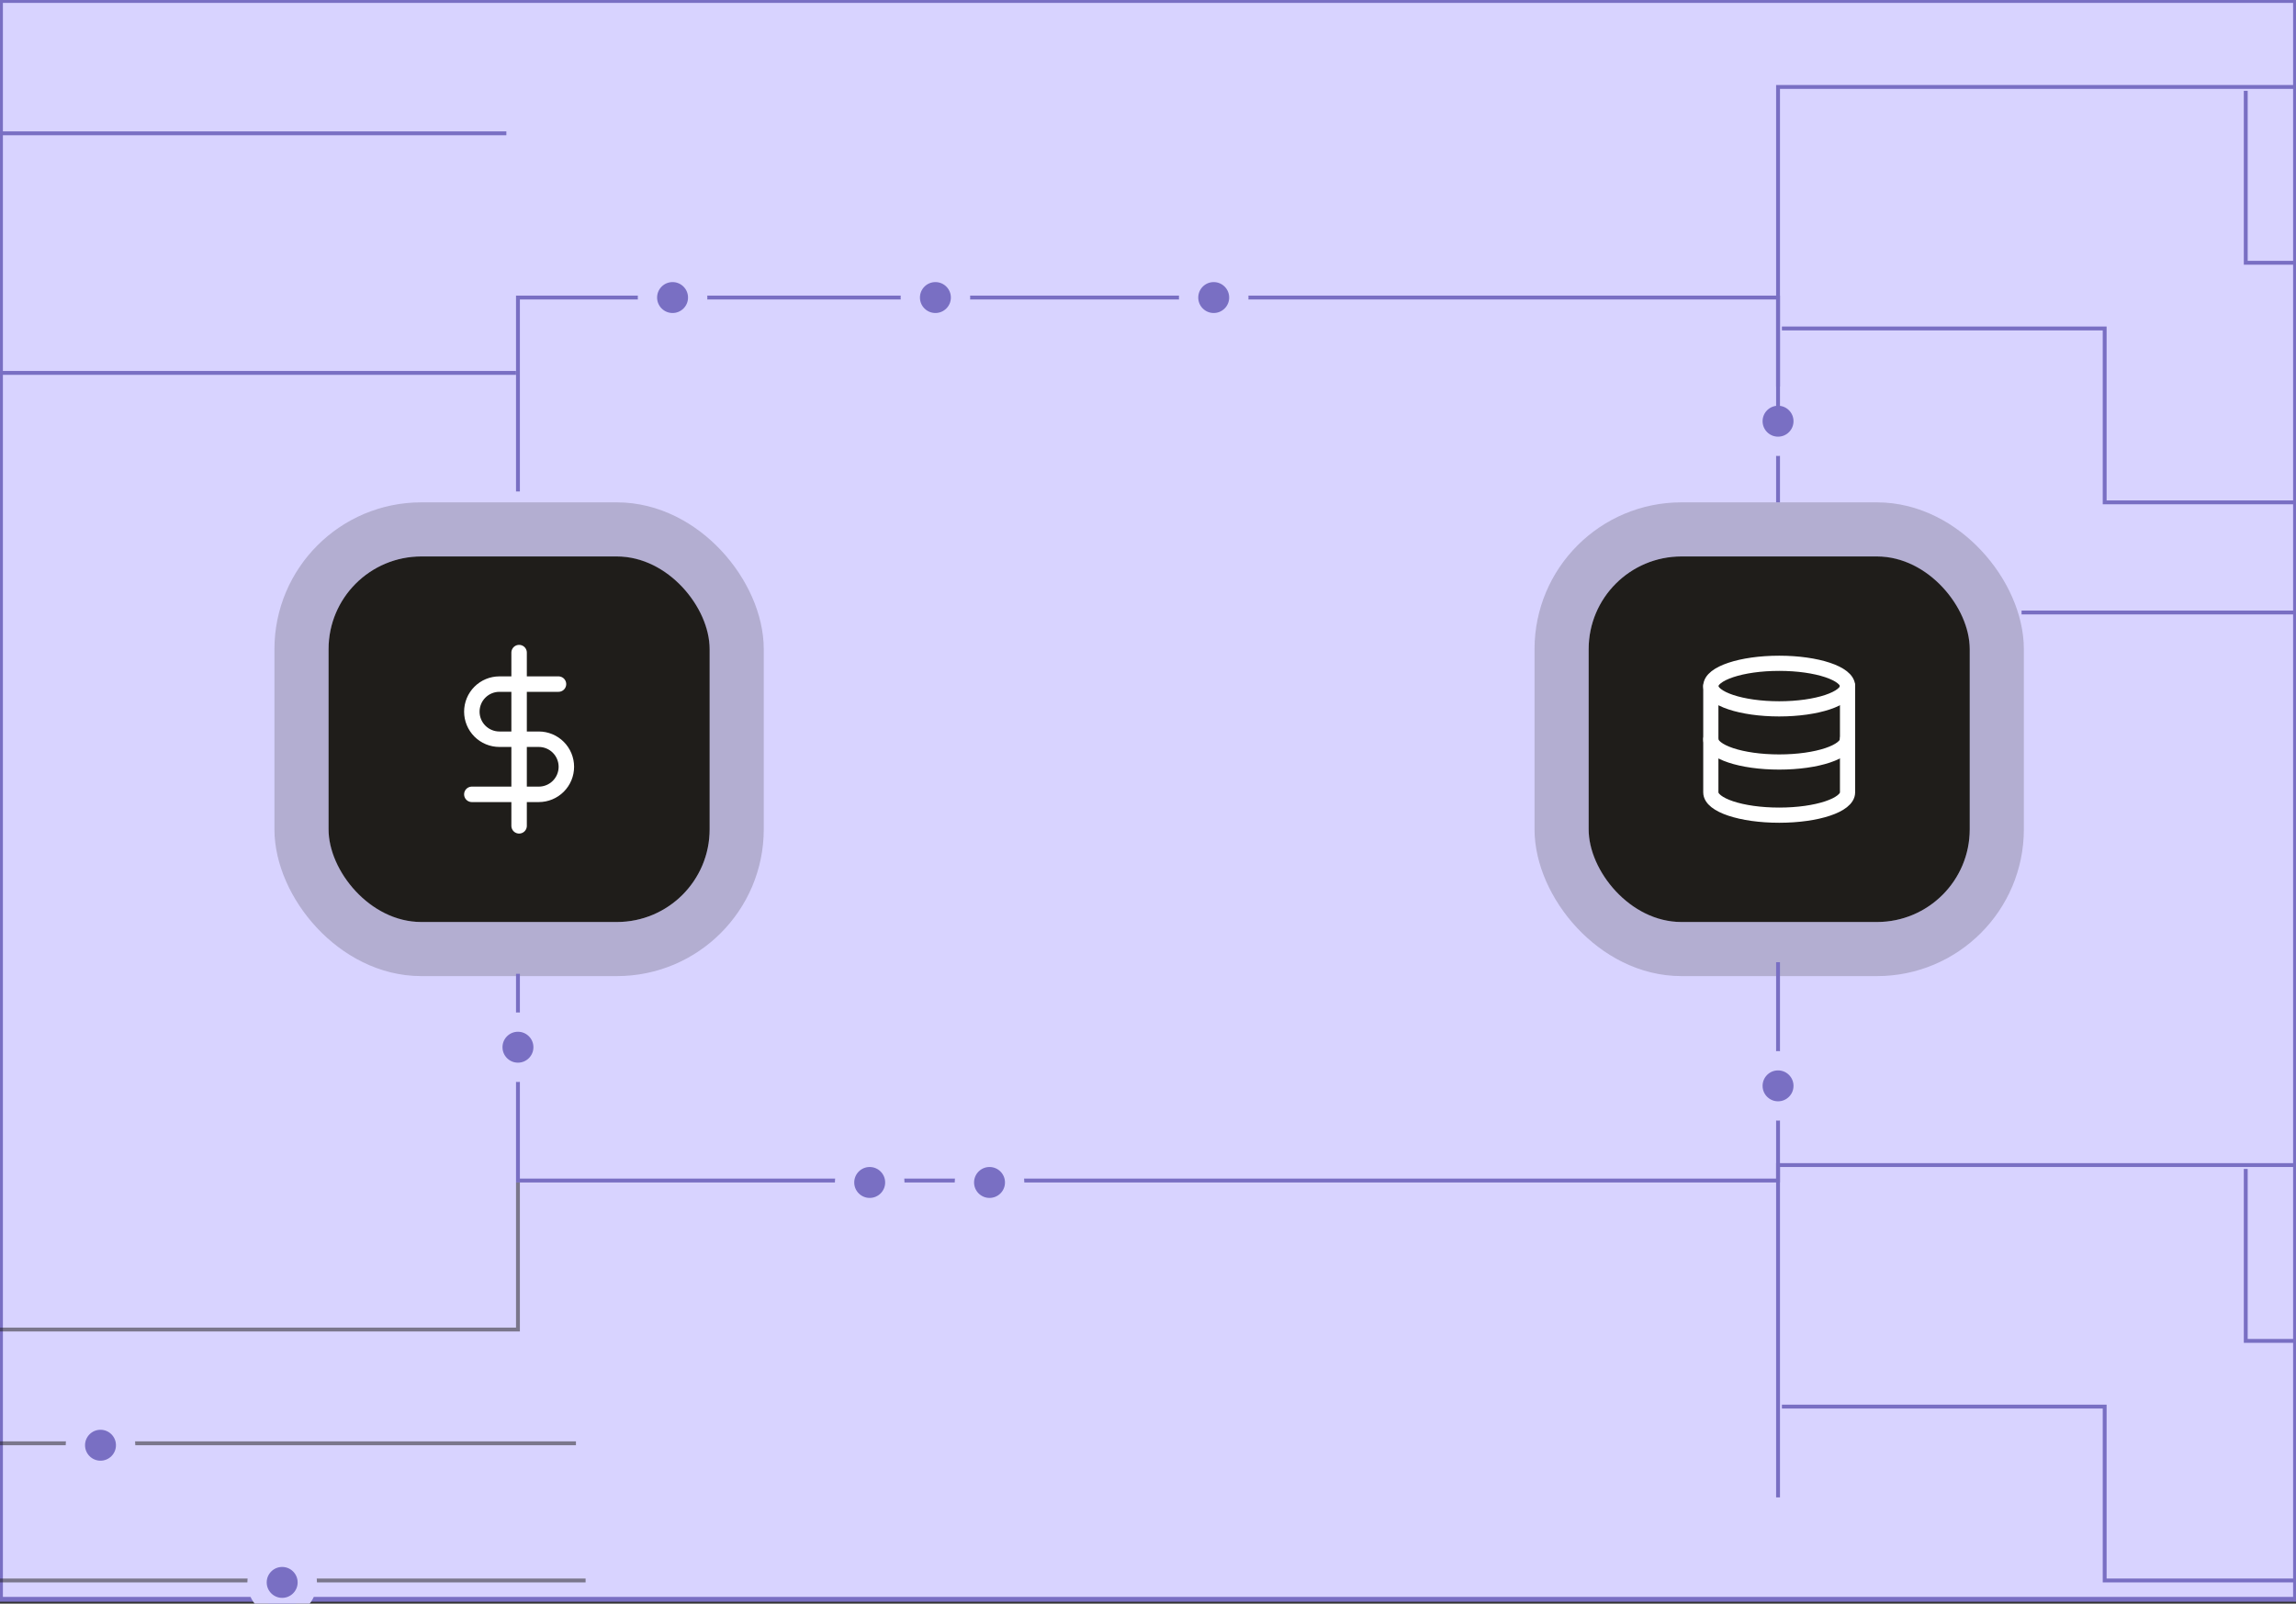
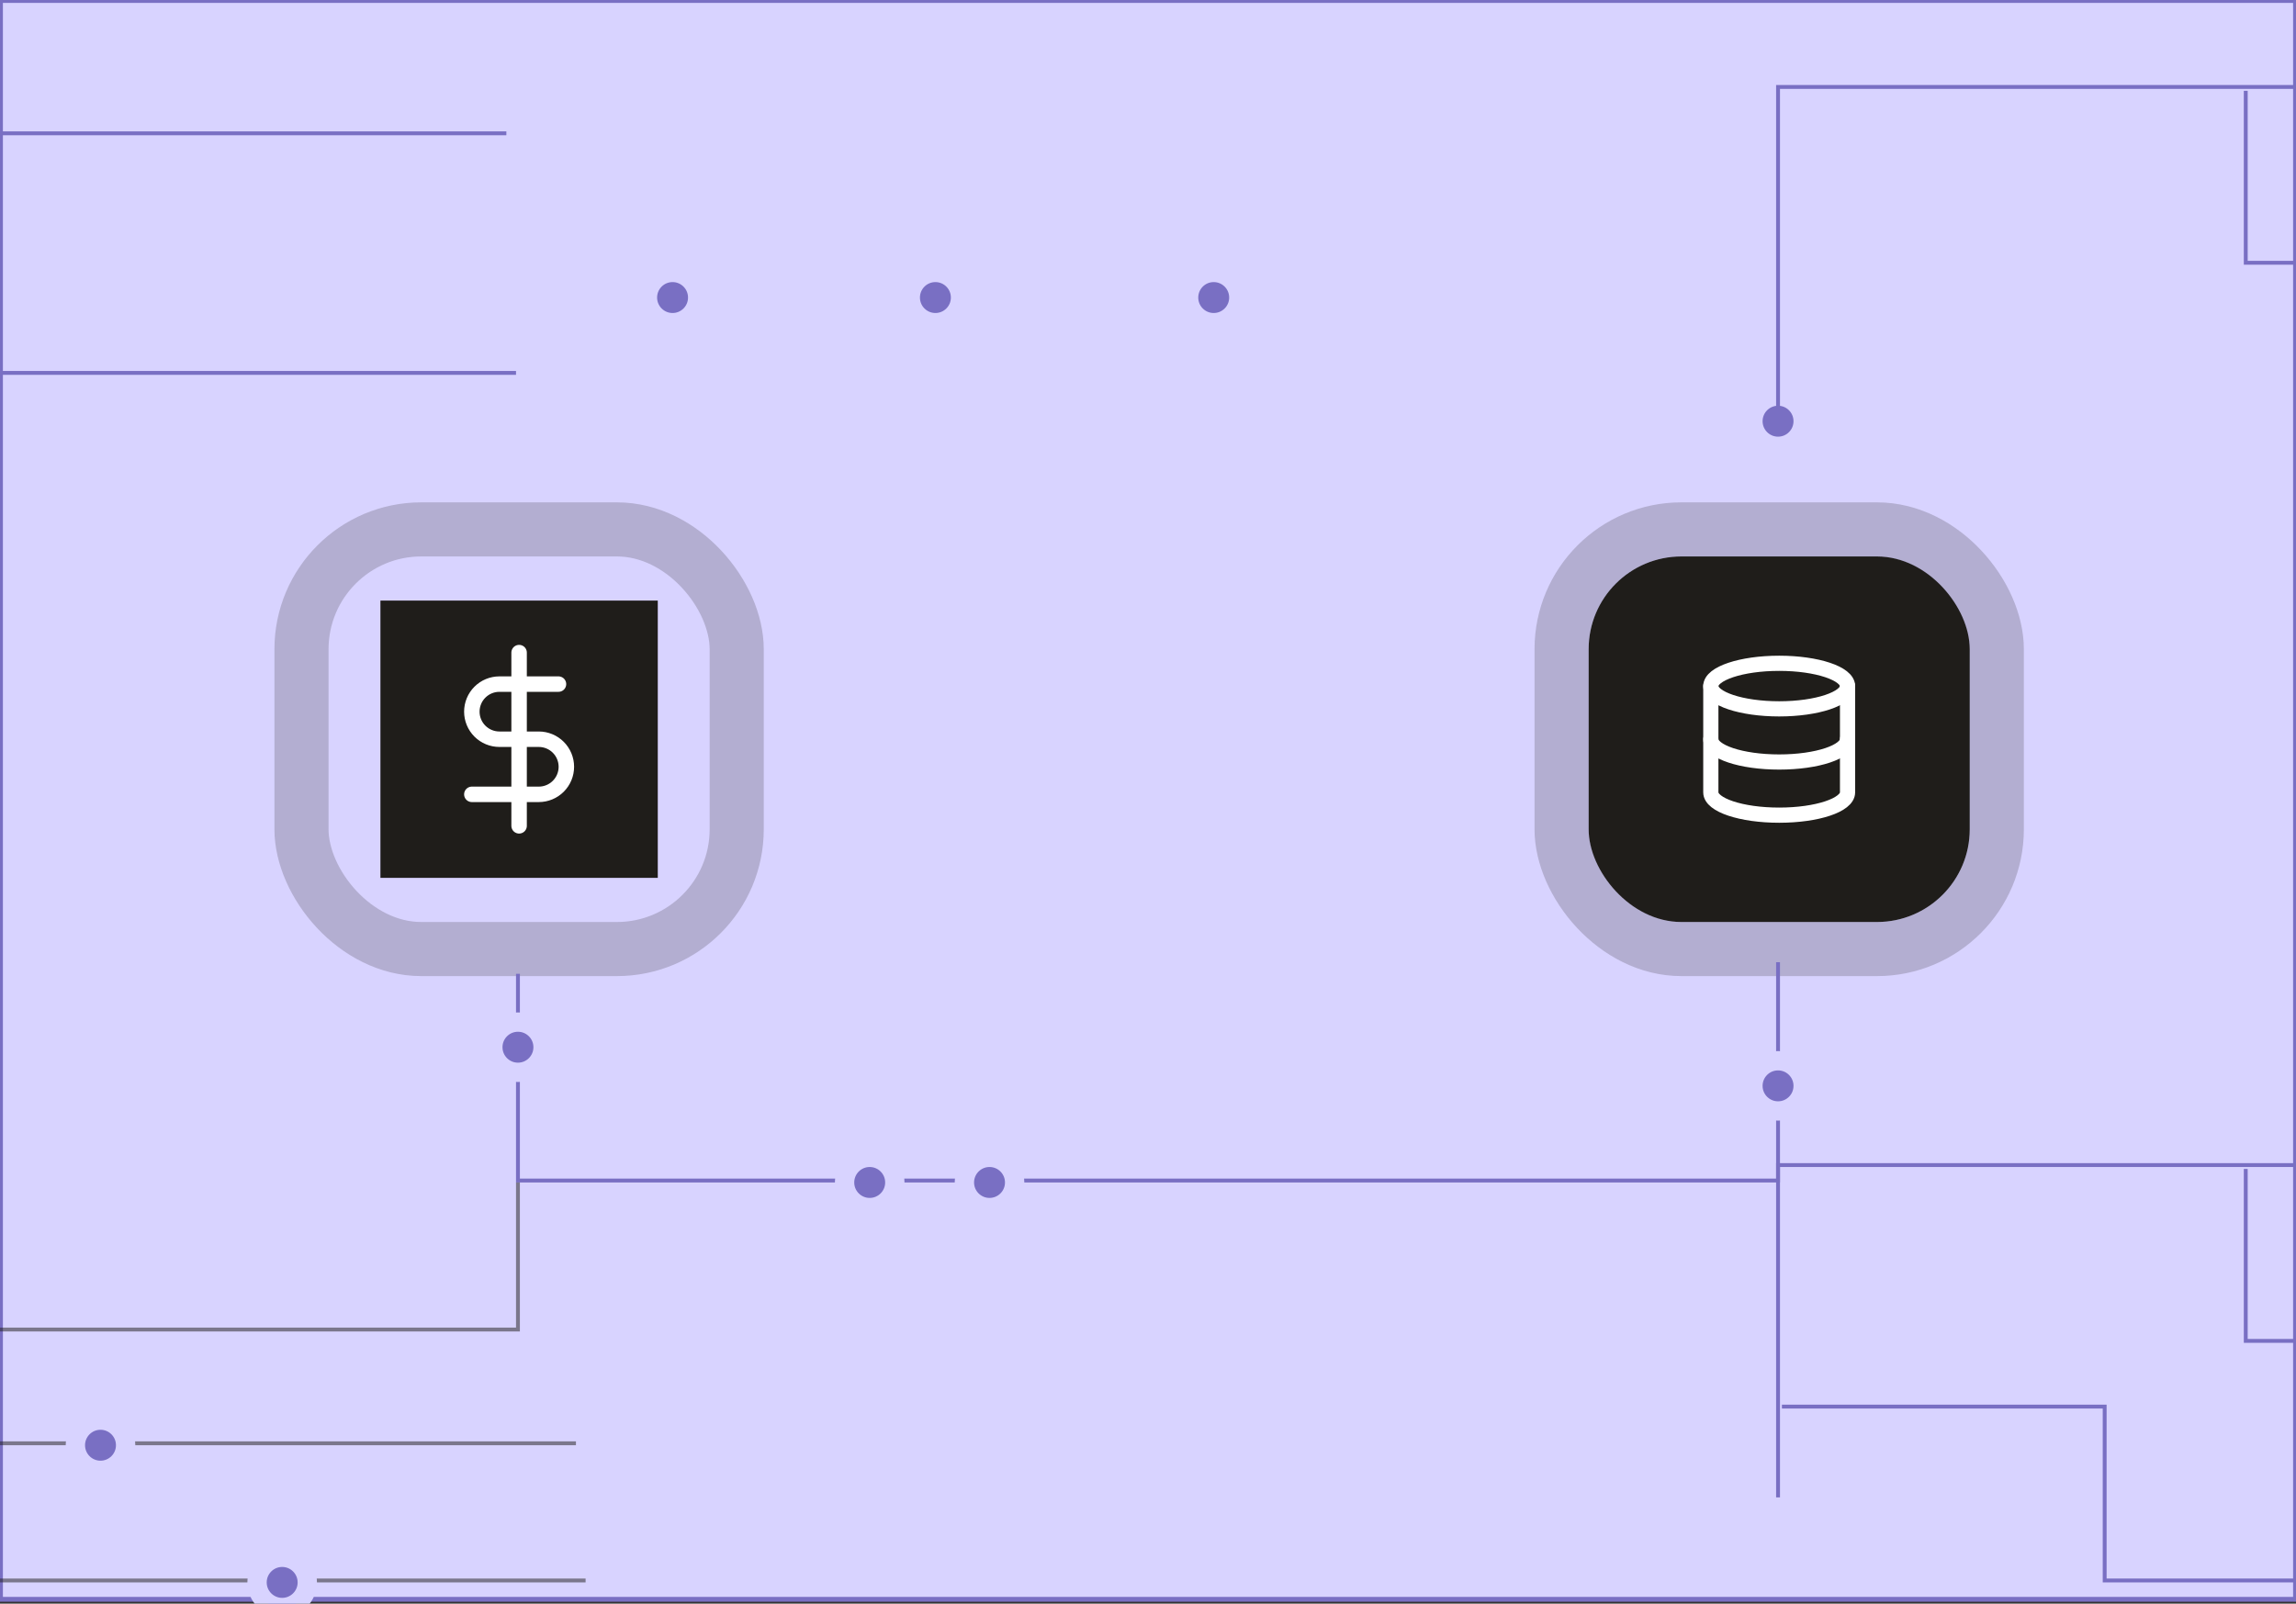
<svg xmlns="http://www.w3.org/2000/svg" width="594" height="415" viewBox="0 0 594 415" fill="none">
  <rect x="0" y="0" width="594" height="415" fill="#333333" stroke="none" />
  <g clip-path="url(#clip0_9793_47395)">
    <rect x="0.125" y="0.125" width="593.75" height="413.75" fill="#D8D3FF" stroke="#796FC3" stroke-width="1.25" />
-     <rect x="85" y="144" width="98.593" height="94.598" rx="24" fill="#1F1D1A" />
    <rect x="78" y="137" width="112.593" height="108.598" rx="31" stroke="#1F1D1A" stroke-opacity="0.2" stroke-width="14" />
    <rect width="71.752" height="71.752" transform="translate(98.422 155.422)" fill="#1F1D1A" />
    <g clip-path="url(#clip1_9793_47395)">
      <path d="M134.297 168.881V213.712" stroke="white" stroke-width="4" stroke-linecap="round" stroke-linejoin="round" />
      <path d="M144.486 177.033H129.203C127.311 177.033 125.497 177.785 124.159 179.122C122.822 180.46 122.07 182.274 122.07 184.165C122.07 186.057 122.822 187.871 124.159 189.209C125.497 190.546 127.311 191.298 129.203 191.298H139.392C141.283 191.298 143.097 192.049 144.435 193.387C145.772 194.724 146.524 196.538 146.524 198.43C146.524 200.322 145.772 202.136 144.435 203.473C143.097 204.811 141.283 205.562 139.392 205.562H122.07" stroke="white" stroke-width="4" stroke-linecap="round" stroke-linejoin="round" />
    </g>
    <rect x="411" y="144" width="98.593" height="94.598" rx="24" fill="#1F1D1A" />
    <rect x="404" y="137" width="112.593" height="108.598" rx="31" stroke="#1F1D1A" stroke-opacity="0.2" stroke-width="14" />
    <path d="M460.295 183.439C470.062 183.439 477.98 180.799 477.98 177.544C477.98 174.288 470.062 171.648 460.295 171.648C450.527 171.648 442.609 174.288 442.609 177.544C442.609 180.799 450.527 183.439 460.295 183.439Z" stroke="white" stroke-width="3.93" stroke-linecap="round" stroke-linejoin="round" />
    <path d="M477.98 191.299C477.98 194.561 470.12 197.194 460.295 197.194C450.47 197.194 442.609 194.561 442.609 191.299" stroke="white" stroke-width="3.93" stroke-linecap="round" stroke-linejoin="round" />
    <path d="M442.609 177.545V205.056C442.609 208.318 450.47 210.951 460.295 210.951C470.12 210.951 477.98 208.318 477.98 205.056V177.545" stroke="white" stroke-width="3.93" stroke-linecap="round" stroke-linejoin="round" />
-     <path d="M134 127.186V77H460V130" stroke="#796FC3" />
    <path d="M134 252V305.5H460V249" stroke="#796FC3" />
    <circle cx="242" cy="77" r="6.5" transform="rotate(-180 242 77)" fill="#796FC3" stroke="#D8D3FF" stroke-width="5" />
    <circle cx="314" cy="77" r="6.5" fill="#796FC3" stroke="#D8D3FF" stroke-width="5" />
    <circle cx="460" cy="109" r="6.5" fill="#796FC3" stroke="#D8D3FF" stroke-width="5" />
    <circle cx="460" cy="281" r="6.5" fill="#796FC3" stroke="#D8D3FF" stroke-width="5" />
    <circle cx="256" cy="306" r="6.5" fill="#796FC3" stroke="#D8D3FF" stroke-width="5" />
    <circle cx="225" cy="306" r="6.5" fill="#796FC3" stroke="#D8D3FF" stroke-width="5" />
    <circle cx="134" cy="271" r="6.5" fill="#796FC3" stroke="#D8D3FF" stroke-width="5" />
    <circle cx="174" cy="77" r="6.5" fill="#796FC3" stroke="#D8D3FF" stroke-width="5" />
    <path d="M743.5 -23V22.5H460V108.5" stroke="#796FC3" />
    <path d="M743.5 256V301.5H460V387.5" stroke="#796FC3" />
    <path d="M134 306V344.061H-150V416" stroke="#1F1D1A" stroke-opacity="0.5" />
    <path d="M764 68H581V23.5" stroke="#796FC3" />
    <path d="M764 347H581V302.5" stroke="#796FC3" />
    <path d="M131 34.5H-52V-10" stroke="#796FC3" />
    <path d="M149 373.5H-34V329" stroke="#1F1D1A" stroke-opacity="0.5" />
-     <path d="M766.5 130H544.5V85H461" stroke="#796FC3" />
    <path d="M766.5 409H544.5V364H461" stroke="#796FC3" />
    <path d="M133.5 96.5H-88.5V51.5H-172" stroke="#796FC3" />
    <path d="M151.5 409H-70.5V364H-154" stroke="#1F1D1A" stroke-opacity="0.5" />
-     <path d="M771.5 201H642V158.5H523" stroke="#796FC3" />
+     <path d="M771.5 201H642V158.5" stroke="#796FC3" />
    <circle cx="4" cy="4" r="6.5" transform="matrix(-1 0 0 1 77 405.5)" fill="#796FC3" stroke="#D8D3FF" stroke-width="5" />
    <circle cx="4" cy="4" r="6.5" transform="matrix(-1 0 0 1 30 370)" fill="#796FC3" stroke="#D8D3FF" stroke-width="5" />
  </g>
  <defs>
    <clipPath id="clip0_9793_47395">
      <rect width="594" height="415" fill="white" />
    </clipPath>
    <clipPath id="clip1_9793_47395">
      <rect width="48.907" height="48.907" fill="white" transform="translate(109.844 166.844)" />
    </clipPath>
  </defs>
</svg>